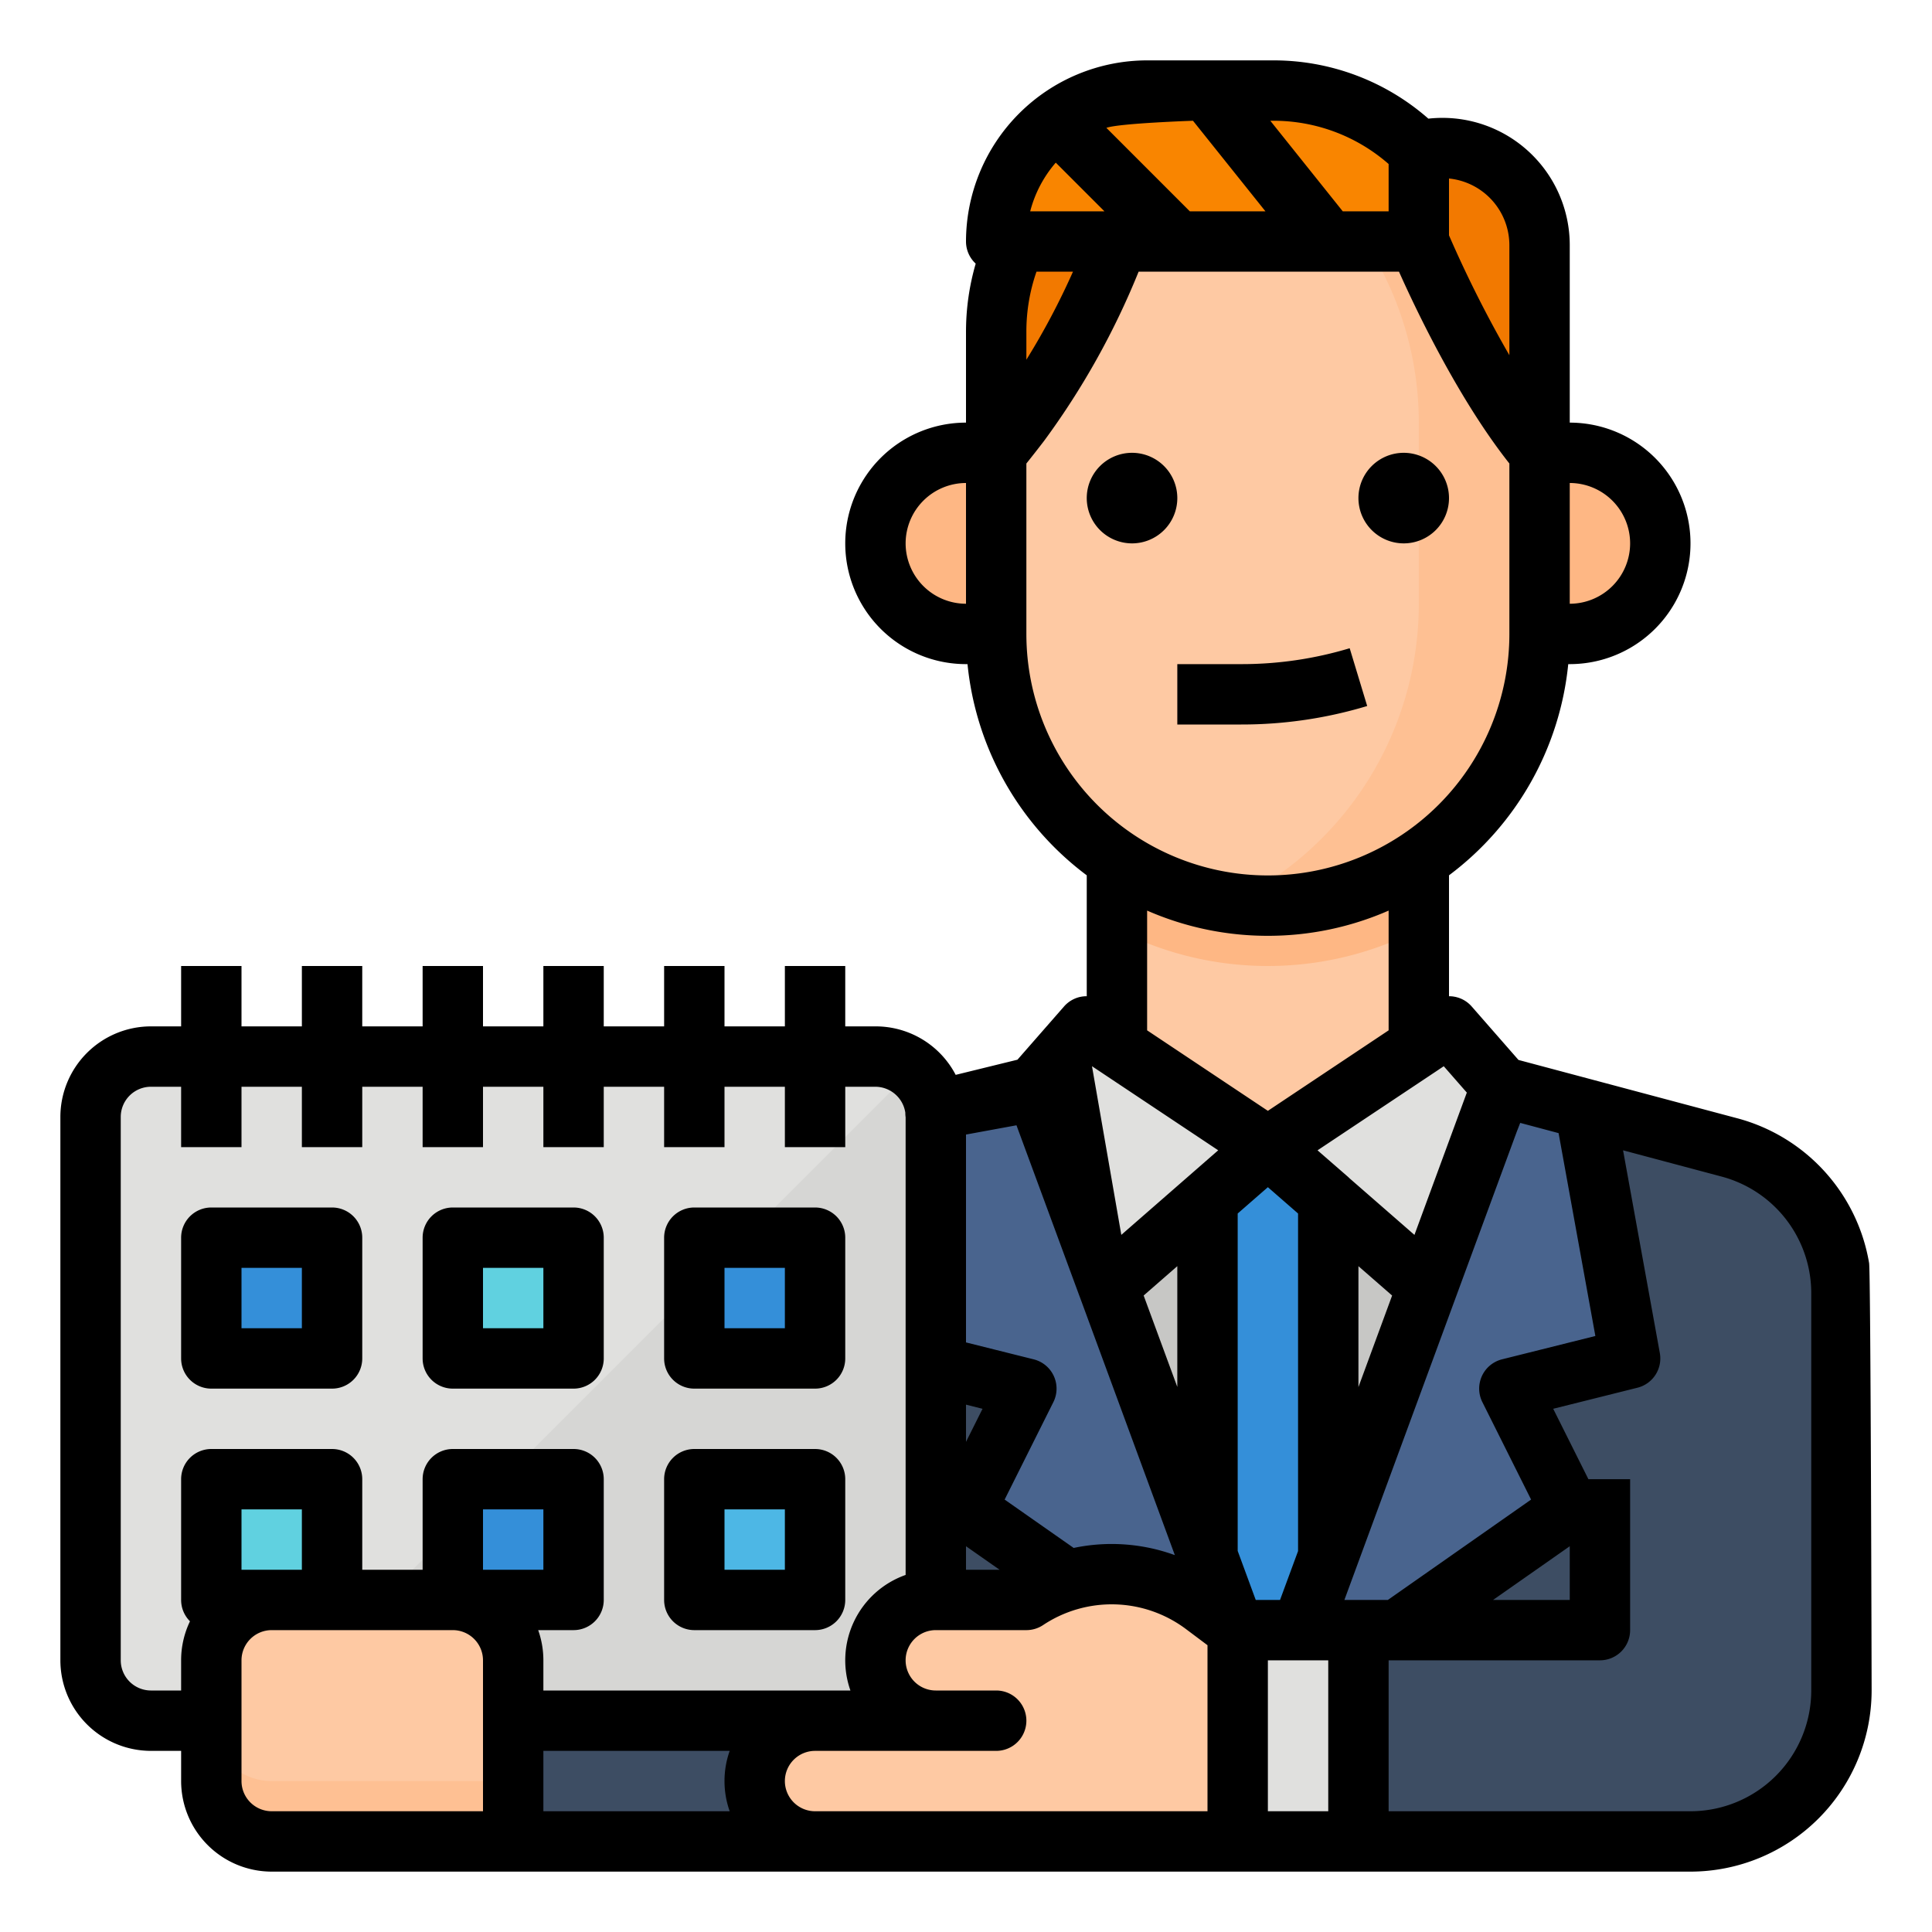
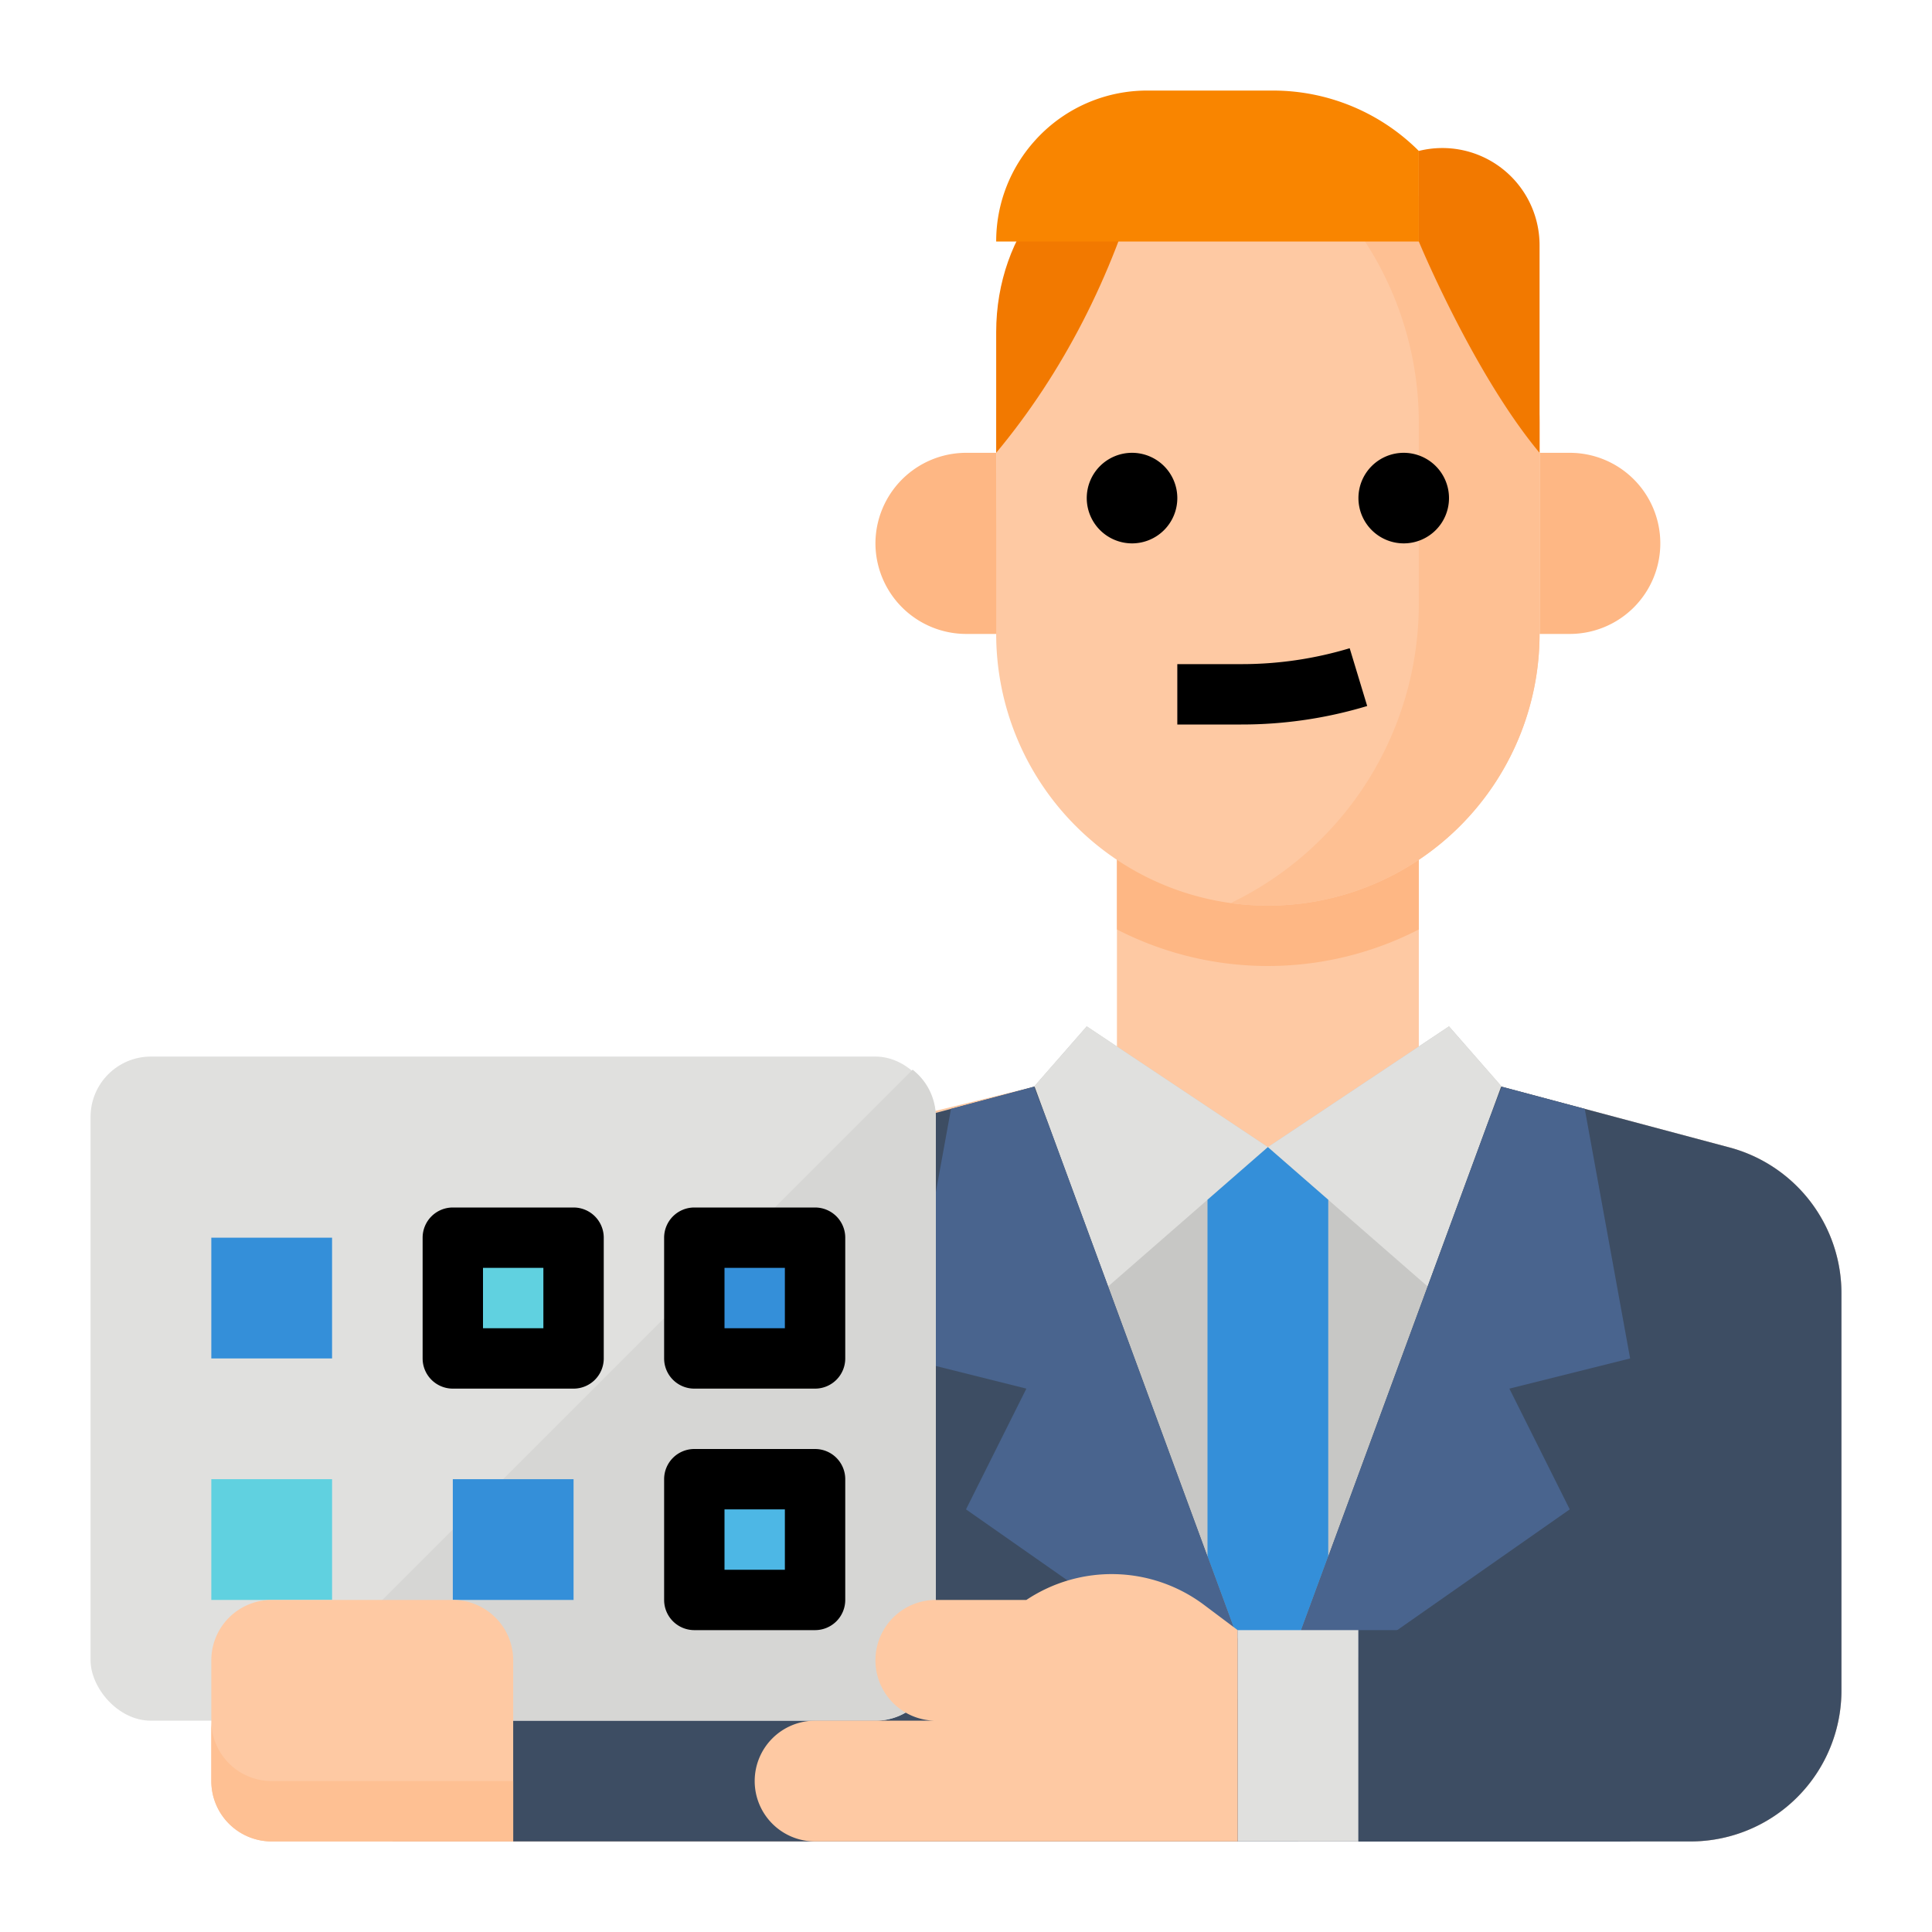
<svg xmlns="http://www.w3.org/2000/svg" height="512" viewBox="0 0 512 512" width="512">
  <g id="Filled_outline" data-name="Filled outline">
    <path d="m458.307 304.082-60.307-16.082-22-10.667v-53.333h-80v53.333l-22 10.667-34 8.326-20.417 6.667a40 40 0 0 0 -27.583 38.023v82.984h-88v64h344a40 40 0 0 0 40-40v-105.269a40 40 0 0 0 -29.693-38.649z" fill="#fec9a3" />
    <path d="m376 246.318v-22.318h-80v22.318a87.469 87.469 0 0 0 80 0z" fill="#feb784" />
    <path d="m458.307 304.082-60.307-16.082-14-16-48 32-48-32-14 16-30 8h-4v152h88v40h120a40 40 0 0 0 40-40v-105.269a40 40 0 0 0 -29.693-38.649z" fill="#c7c7c5" />
    <path d="m293.657 340.928 42.343-36.928-48-32-14 16h.182z" fill="#e0e0de" />
    <path d="m378.343 340.928-42.343-36.928 48-32 14 16h-.182z" fill="#e0e0de" />
    <path d="m336 304-16 13.954v94.564l16 43.482 16-43.482v-94.564z" fill="#348fd9" />
    <path d="m408 120h8a24 24 0 0 1 24 24 24 24 0 0 1 -24 24h-8a0 0 0 0 1 0 0v-48a0 0 0 0 1 0 0z" fill="#feb784" />
    <path d="m264 120h-8a24.071 24.071 0 0 0 -24 24 24.07 24.07 0 0 0 24 24h8.48" fill="#feb784" />
    <path d="m408 112v56a72.006 72.006 0 0 1 -72 72 71.157 71.157 0 0 1 -9.85-.68h-.01a72.006 72.006 0 0 1 -62.14-71.32v-56a72.006 72.006 0 0 1 72-72c.89 0 1.79.02 2.67.05a72.005 72.005 0 0 1 69.33 71.95z" fill="#fec9a3" />
    <path d="m408 112v56a72.006 72.006 0 0 1 -72 72 71.157 71.157 0 0 1 -9.85-.68 88 88 0 0 0 49.85-79.32v-48a88.12 88.12 0 0 0 -37.33-71.95 72.005 72.005 0 0 1 69.33 71.95z" fill="#fec093" />
    <path d="m264 120v-32c0-26.51 17.909-48 40-48l-1.408 5.068c-7.842 28.232-21.055 53.888-38.592 74.932z" fill="#f27900" />
    <path d="m408 120v-55.015a25.754 25.754 0 0 0 -32-24.985v24s14.463 34.956 32 56z" fill="#f27900" />
    <path d="m376 40v24h-112a39.807 39.807 0 0 1 10.44-26.93c.41-.46.84-.91 1.28-1.35a39.908 39.908 0 0 1 28.28-11.72h33.37a54.641 54.641 0 0 1 38.63 16z" fill="#f98500" />
    <path d="m274 288-32.668 8h2.668z" fill="none" />
-     <path d="m240 296v.326l1.332-.326z" fill="#c7c7c5" />
    <path d="m458.307 304.082-60.307-16.082h-.182l-61.818 168-61.818-168h-.182l-30 8h-2.668l-1.332.326v127.674h-136v64h344a40 40 0 0 0 40-40v-105.269a40 40 0 0 0 -29.693-38.649z" fill="#3d4d63" />
    <path d="m240 360 32 8-16 32 80 56-58.401-158.712-3.599-9.288-21.975 5.86z" fill="#49648e" />
    <path d="m432 360-32 8 16 32-80 56 58.401-158.712 3.599-9.288 21.975 5.86z" fill="#49648e" />
    <path d="m328 448h16v40h-16z" fill="#334562" />
    <path d="m328 432h32v56h-32z" fill="#e0e0de" />
    <rect fill="#e0e0de" height="176" rx="16" width="224" x="24" y="280" />
    <path d="m241.853 283.48-172.52 172.52h162.667a16 16 0 0 0 16-16v-144a15.909 15.909 0 0 0 -6.147-12.52z" fill="#d6d6d4" />
    <path d="m56 328h32v32h-32z" fill="#348fd9" />
    <path d="m120 328h32v32h-32z" fill="#60d1e0" />
    <path d="m184 328h32v32h-32z" fill="#348fd9" />
    <path d="m56 392h32v32h-32z" fill="#60d1e0" />
    <path d="m120 392h32v32h-32z" fill="#348fd9" />
    <path d="m184 392h32v32h-32z" fill="#4db7e5" />
    <path d="m72 424h48a16 16 0 0 1 16 16v48a0 0 0 0 1 0 0h-64a16 16 0 0 1 -16-16v-32a16 16 0 0 1 16-16z" fill="#fec9a3" />
    <path d="m56 456v16a16 16 0 0 0 16 16h64v-16h-64a16 16 0 0 1 -16-16z" fill="#fec093" />
    <path d="m328 488h-112a16 16 0 0 1 -16-16 16 16 0 0 1 16-16h32a16 16 0 0 1 -16-16 16 16 0 0 1 16-16h24a40.77 40.77 0 0 1 47.076 1.307l8.924 6.693z" fill="#fec9a3" />
    <path d="m360 432h72v56h-72z" fill="#3d4d63" />
    <path d="m312 192h16.934a115.032 115.032 0 0 0 33.385-4.9l-4.638-15.313a99.062 99.062 0 0 1 -28.747 4.213h-16.934z" />
    <path d="m300 144a12 12 0 1 0 -12-12 12.013 12.013 0 0 0 12 12z" />
    <path d="m372 144a12 12 0 1 0 -12-12 12.013 12.013 0 0 0 12 12z" />
-     <path d="m56 368h32a8 8 0 0 0 8-8v-32a8 8 0 0 0 -8-8h-32a8 8 0 0 0 -8 8v32a8 8 0 0 0 8 8zm8-32h16v16h-16z" />
    <path d="m120 368h32a8 8 0 0 0 8-8v-32a8 8 0 0 0 -8-8h-32a8 8 0 0 0 -8 8v32a8 8 0 0 0 8 8zm8-32h16v16h-16z" />
    <path d="m184 368h32a8 8 0 0 0 8-8v-32a8 8 0 0 0 -8-8h-32a8 8 0 0 0 -8 8v32a8 8 0 0 0 8 8zm8-32h16v16h-16z" />
-     <path d="m184 432h32a8 8 0 0 0 8-8v-32a8 8 0 0 0 -8-8h-32a8 8 0 0 0 -8 8v32a8 8 0 0 0 8 8zm8-32h16v16h-16z" />
-     <path d="m460.388 296.352h-.007l-.143-.038-57.825-15.418-12.392-14.162a7.969 7.969 0 0 0 -2.93-2.111c-.016-.007-.032-.012-.048-.018-.2-.084-.408-.16-.617-.227-.077-.024-.155-.04-.233-.063-.149-.042-.3-.087-.45-.121-.108-.024-.218-.038-.328-.058s-.243-.049-.366-.065c-.152-.02-.3-.028-.457-.04-.082-.006-.163-.018-.245-.021-.116 0-.232 0-.347 0v-32.044a79.772 79.772 0 0 0 31.6-55.966h.4a32 32 0 0 0 0-64v-47.016a33.741 33.741 0 0 0 -37.468-33.541 62.156 62.156 0 0 0 -41.159-15.443h-33.373a48.053 48.053 0 0 0 -48 48 7.971 7.971 0 0 0 2.57 5.863 64.841 64.841 0 0 0 -2.57 18.137v24a32 32 0 1 0 0 64h.4a79.764 79.764 0 0 0 31.6 55.97v32.04c-.045 0-.091 0-.136 0-.068 0-.137 0-.206 0-.2.009-.4.029-.6.052-.035 0-.071 0-.107.01-.224.029-.447.069-.669.118h-.026a7.983 7.983 0 0 0 -4.281 2.541l-12.338 14.1-16.37 4.018a23.911 23.911 0 0 0 -21.267-12.849h-8v-16h-16v16h-16v-16h-16v16h-16v-16h-16v16h-16v-16h-16v16h-16v-16h-16v16h-16v-16h-16v16h-8a24.028 24.028 0 0 0 -24 24v144a24.028 24.028 0 0 0 24 24h8v8a24.028 24.028 0 0 0 24 24h376a48.053 48.053 0 0 0 48-48s-.229-110.675-.67-113.289a47.97 47.97 0 0 0 -34.942-38.359zm-37.6 57.7-24.731 6.183a8 8 0 0 0 -5.215 11.339l12.914 25.828-37.956 26.598h-11.52l45.654-124.014.638-1.632c.019-.048.037-.1.055-.145l.246-.631 10.168 2.711zm-133.4-71.495 33.45 22.284-25.678 22.411zm46.612-34.557a79.609 79.609 0 0 0 32-6.683v31.735l-32 21.333-32-21.333v-31.736a79.6 79.6 0 0 0 32 6.684zm24 87.546 8.926 7.785-8.926 24.252zm28.725-46-1.746 4.743-.029.075c-.019.05-.039.1-.057.151l-12.052 32.745-17.241-15.035c-.117-.115-.227-.233-.351-.34l-8.09-7.038 31.292-20.84 2.157-1.446 5.57 6.365zm-76.725 46v32.009l-8.921-24.228zm-56 36.7 4.385 1.1-4.385 8.766zm0 37.52 8.9 6.234h-8.9zm28.539.454-18.3-12.815 12.914-25.827a8 8 0 0 0 -5.215-11.339l-17.938-4.485v-55.087l13.376-2.454 16.773 45.477c.013.034.031.065.044.1l25.151 68.334a48.971 48.971 0 0 0 -26.805-1.904zm48.244 13.78-4.783-12.991v-89.417l8-6.977 8 6.977v89.46l-4.776 12.948zm83.217-14.233v14.233h-20.317zm16-265.767a16.019 16.019 0 0 1 -16 16v-32a16.019 16.019 0 0 1 16 16zm-32-79.016v29.151a315.751 315.751 0 0 1 -16-31.768v-15.06a17.778 17.778 0 0 1 16 17.677zm-32-21.518v12.534h-12.155l-19.2-24h.728a46.284 46.284 0 0 1 30.627 11.466zm-51.845-11.466 19.2 24h-20.041l-22.114-22.119c3.372-1.215 22.955-1.881 22.955-1.881zm-44.155 56a48.207 48.207 0 0 1 2.678-16h9.671a192.59 192.59 0 0 1 -12.349 23.328zm7.789-44.9 12.9 12.9h-19.676a31.941 31.941 0 0 1 6.776-12.9zm-39.789 100.9a16.019 16.019 0 0 1 16-16v32a16.019 16.019 0 0 1 -16-16zm32 24v-45.168c1.532-1.91 3.075-3.879 4.675-5.972l.067-.089a205.224 205.224 0 0 0 25-44.771h69.008c4.537 10.166 15.768 33.778 29.25 50.831v45.169a64 64 0 0 1 -128 0zm-232 280a8.009 8.009 0 0 1 -8-8v-144a8.009 8.009 0 0 1 8-8h8v16h16v-16h16v16h16v-16h16v16h16v-16h16v16h16v-16h16v16h16v-16h16v16h16v-16h8a8.065 8.065 0 0 1 7.92 6.864v.1a7.886 7.886 0 0 0 .08 1.129v121.283a24 24 0 0 0 -14.629 30.624h-81.371v-8a23.889 23.889 0 0 0 -1.376-8h9.376a8 8 0 0 0 8-8v-32a8 8 0 0 0 -8-8h-32a8 8 0 0 0 -8 8v24h-16v-24a8 8 0 0 0 -8-8h-32a8 8 0 0 0 -8 8v32a7.972 7.972 0 0 0 2.346 5.659 23.844 23.844 0 0 0 -2.346 10.341v8zm88-32v-16h16v16zm16 48h49.376a23.944 23.944 0 0 0 0 16h-49.376zm-80-48v-16h16v16zm64 64h-56a8.009 8.009 0 0 1 -8-8v-32a8.009 8.009 0 0 1 8-8h48a8.009 8.009 0 0 1 8 8zm80-8a8.009 8.009 0 0 1 8-8h48a8 8 0 0 0 0-16h-16a8 8 0 0 1 0-16h24a8.005 8.005 0 0 0 4.438-1.344 32.82 32.82 0 0 1 37.837 1.051l5.725 4.293v44h-104a8.009 8.009 0 0 1 -8-8zm128-32h16v40h-16zm144 8a32.036 32.036 0 0 1 -32 32h-80v-40h56a8 8 0 0 0 8-8v-40h-11.056l-9.329-18.657 22.325-5.582a8 8 0 0 0 5.932-9.189l-9.745-53.728 26.145 6.969a31.974 31.974 0 0 1 23.728 30.907z" />
+     <path d="m184 432h32a8 8 0 0 0 8-8v-32a8 8 0 0 0 -8-8h-32a8 8 0 0 0 -8 8v32a8 8 0 0 0 8 8zm8-32h16v16h-16" />
  </g>
</svg>